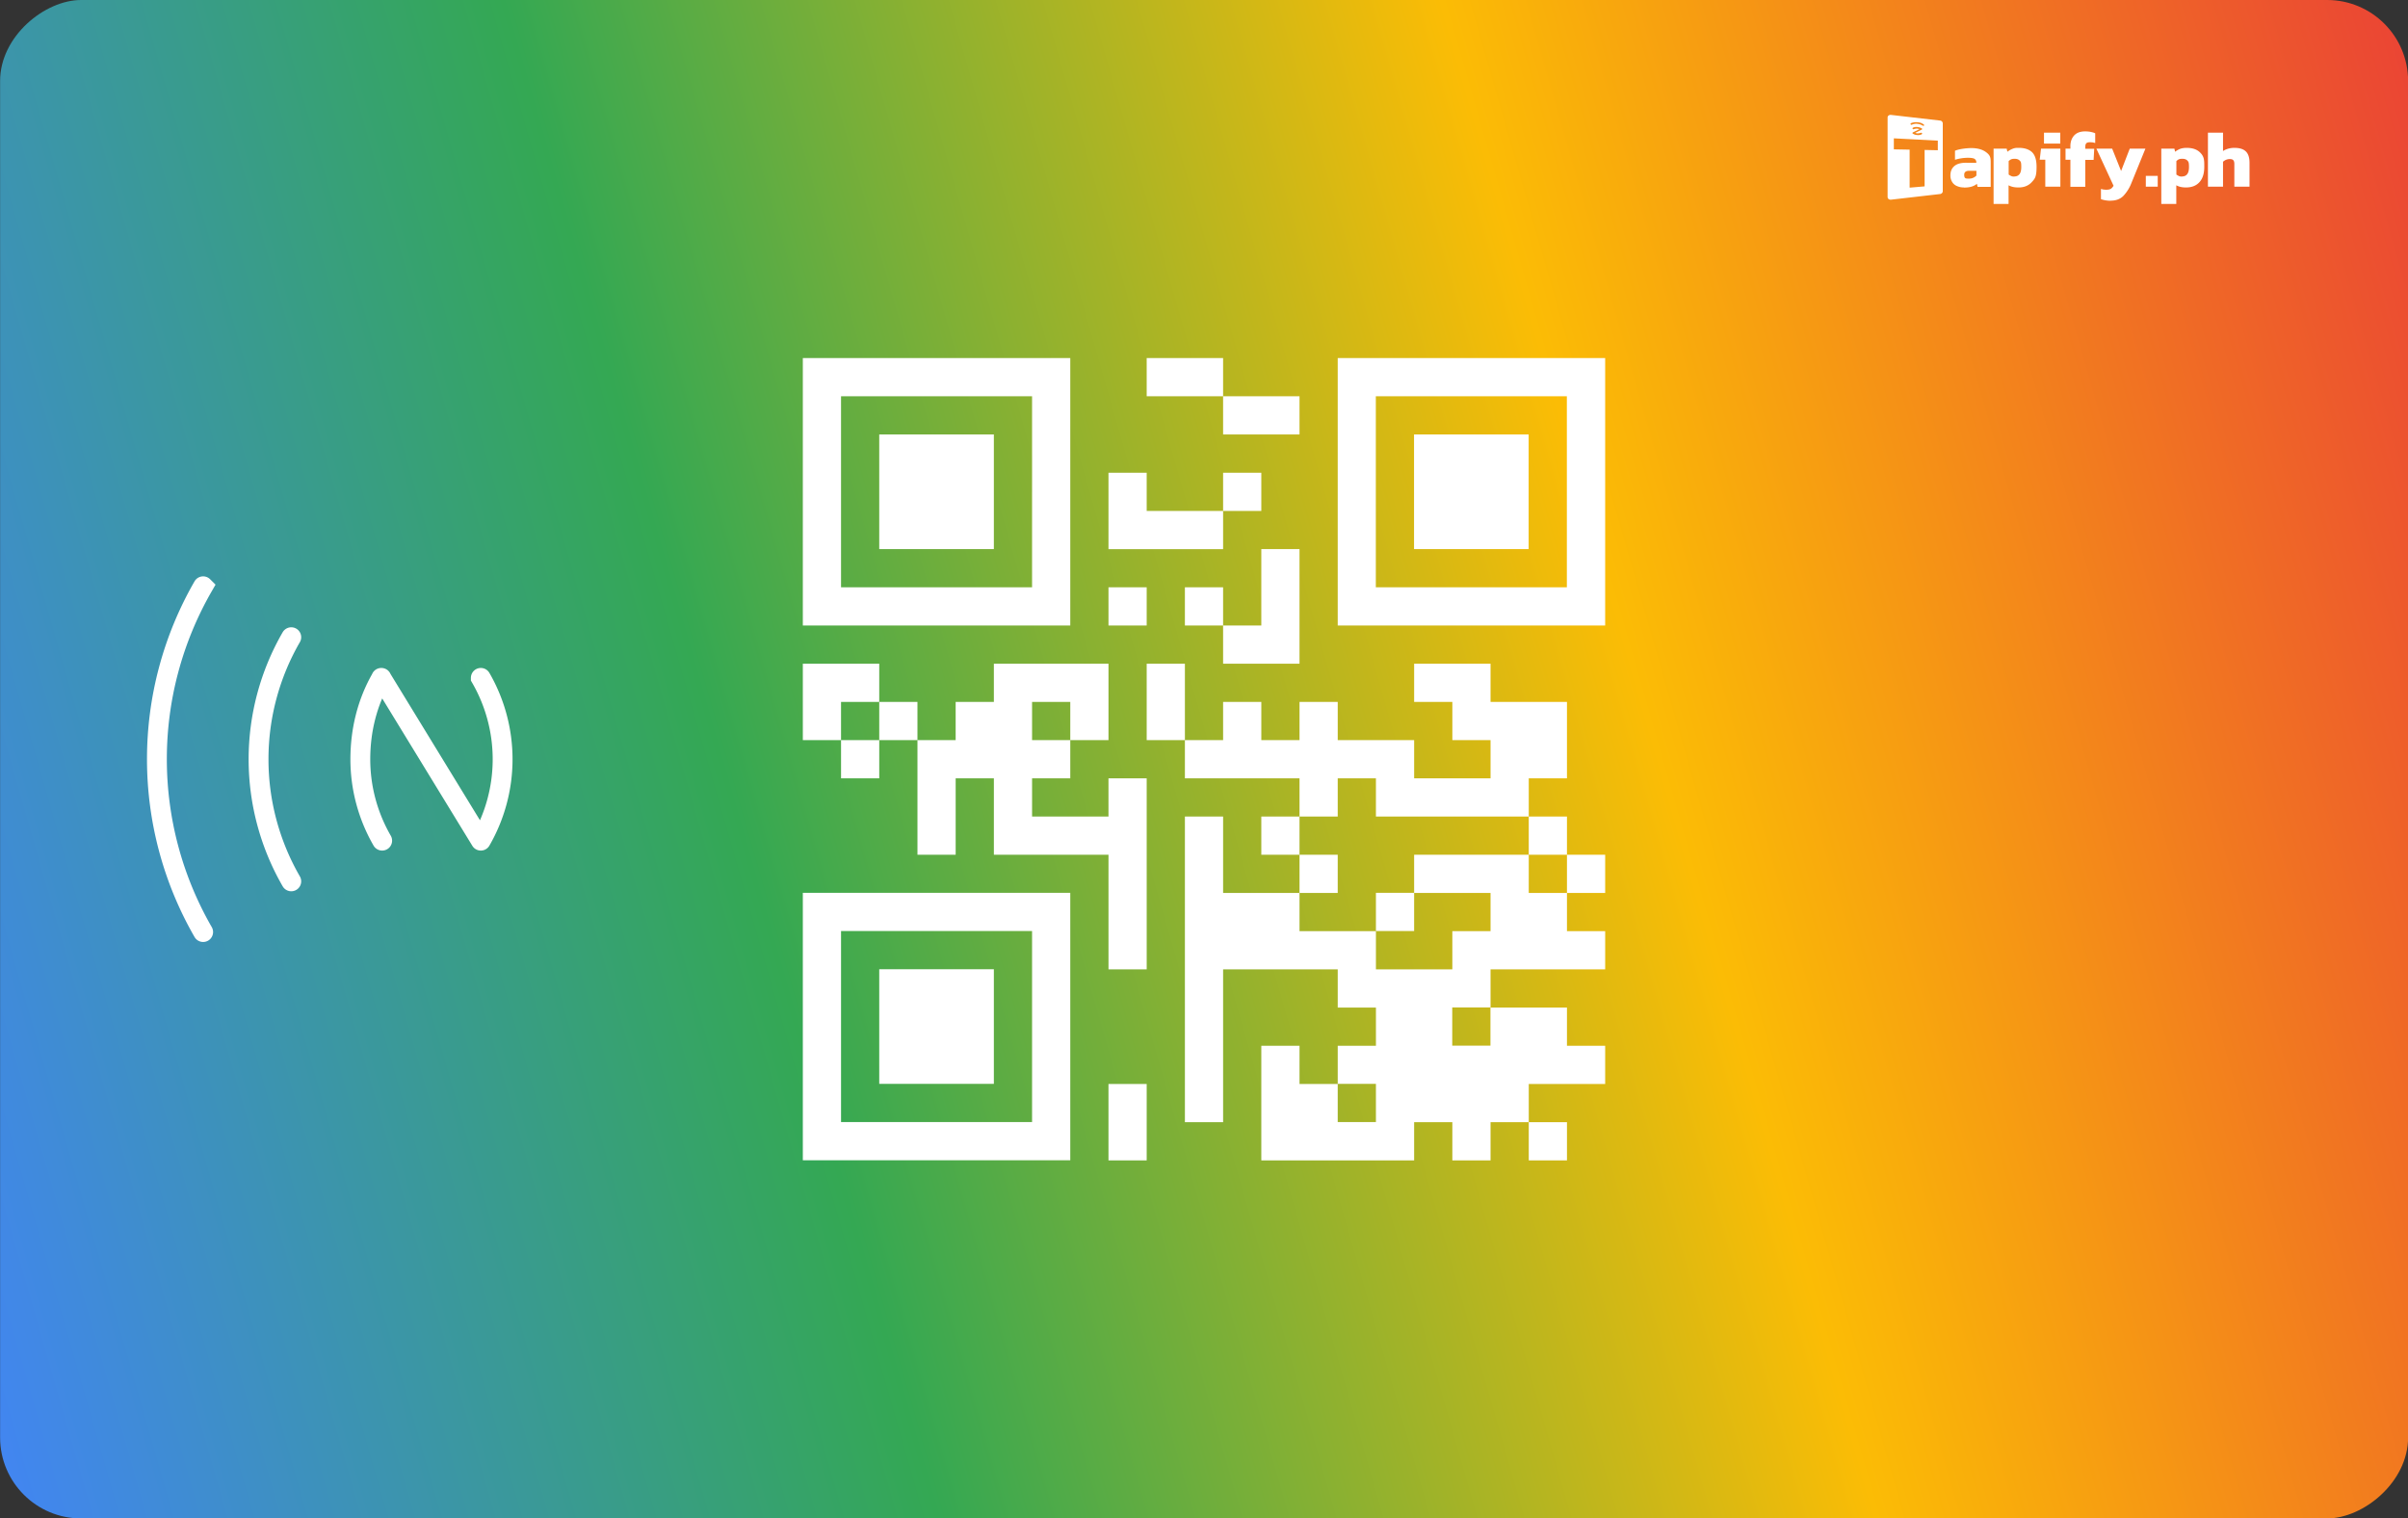
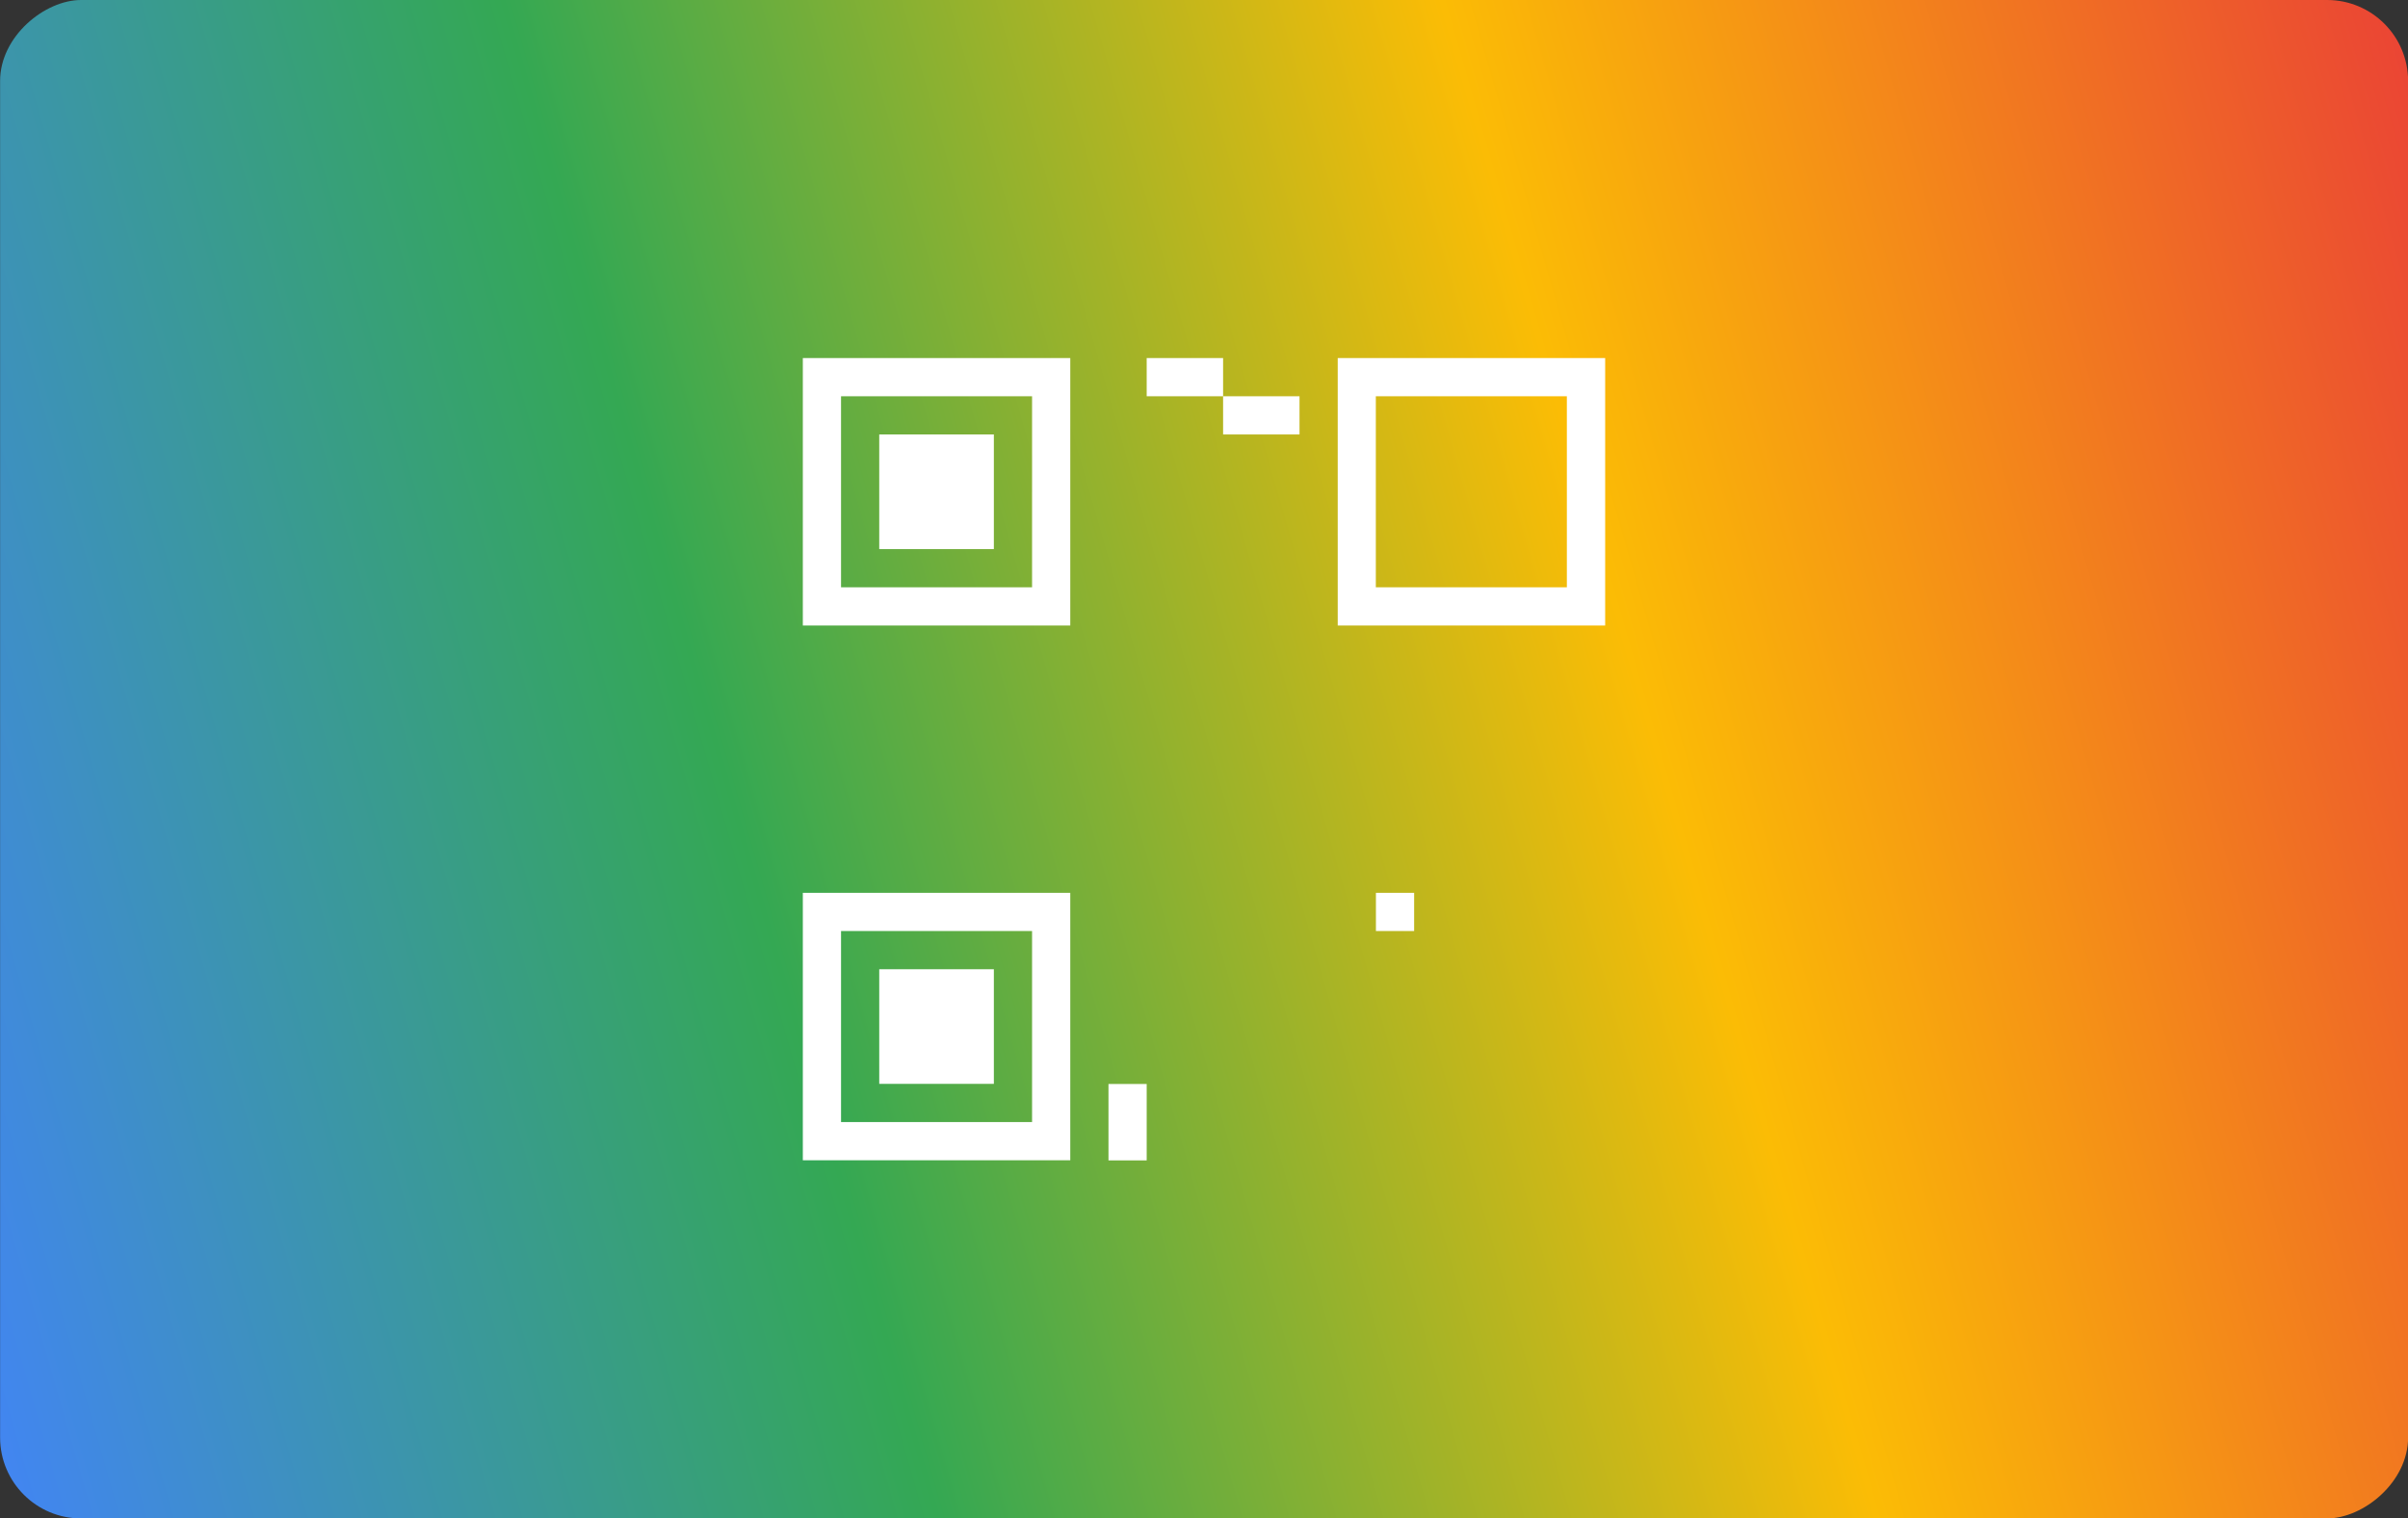
<svg xmlns="http://www.w3.org/2000/svg" id="a" viewBox="0 0 242.65 153.01">
  <rect x="0" y="0" width="242.65" height="153.01" fill="#333333" stroke="none" />
  <defs>
    <linearGradient id="c" x1="-1.59" x2="244.23" y1="126.51" y2="26.51" gradientTransform="matrix(0 1 -1.42 0 229.9 -44.82)" gradientUnits="userSpaceOnUse">
      <stop offset="0" stop-color="#4285f4" />
      <stop offset=".33" stop-color="#34a853" />
      <stop offset=".66" stop-color="#fbbc05" />
      <stop offset="1" stop-color="#ea4335" />
    </linearGradient>
    <clipPath id="b">
      <rect width="153.01" height="242.65" x="44.82" y="-44.82" rx="8.16" ry="8.16" style="fill:none;stroke-width:0" transform="rotate(-90 121.33 76.5)" />
    </clipPath>
    <style>.f{stroke-width:0;fill:#fff}</style>
  </defs>
  <g style="clip-path:url(#b)">
    <path d="M44.82-44.82h153.01v242.65H44.82z" style="stroke-width:0;fill:url(#c)" transform="rotate(-90 121.33 76.5)" />
-     <path d="m48.45 84.71-10.03-16.4m-17.95-9.23a34.9 34.9 0 0 0 0 34.84m8.88-29.71a24.6 24.6 0 0 0 0 24.6m9.08-20.5c-1.44 2.49-2.12 5.32-2.12 8.2s.76 5.71 2.2 8.2m9.94-16.4a16.4 16.4 0 0 1 0 16.4" style="fill:none;stroke:#fff;stroke-linecap:round;stroke-miterlimit:133.33;stroke-width:2px" />
    <path d="M80.9 49.56v13.47h26.95V36.08H80.9v13.47Zm23.1 0v9.62H84.75V39.93H104v9.62Z" class="f" />
    <path d="M88.6 49.56v5.77h11.55V43.78H88.6v5.77Zm26.95-11.55v1.92h7.7v3.85h7.7v-3.85h-7.7v-3.85h-7.7zm19.25 11.55v13.47h26.95V36.08H134.8v13.47Zm23.09 0v9.62h-19.25V39.93h19.25v9.62Z" class="f" />
-     <path d="M142.49 49.56v5.77h11.55V43.78h-11.55v5.77Zm-30.79 1.93v3.85h11.55v-3.85h3.85v-3.85h-3.85v3.85h-7.7v-3.85h-3.85zm15.4 7.69v3.85h-3.85v-3.85h-3.85v3.85h3.85v3.85h7.7V55.33h-3.85zm-15.4 1.93v1.92h3.85v-3.85h-3.85zm-30.8 9.62v3.85h3.85v3.85h3.85v-3.85h3.85v11.55h3.85v-7.7h3.85v7.7h11.55v11.55h3.85V78.43h-3.85v3.85H104v-3.85h3.85v-3.85h3.85v-7.7h-11.55v3.85H96.3v3.85h-3.85v-3.85H88.6v-3.85h-7.7zm7.7 1.93v1.92h-3.85v-3.85h3.85zm19.25 0v1.92H104v-3.85h3.85zm7.7-1.93v3.85h3.85v3.85h11.55v3.85h-3.85v3.85h3.85v3.85h-7.7v-7.7h-3.85v30.8h3.85v-15.4h11.55v3.85h3.85v3.85h-3.85v3.85h-3.85v-3.85h-3.85v11.55h15.4v-3.85h3.85v3.85h3.85v-3.85h3.85v3.85h3.85v-3.85h-3.85v-3.85h7.7v-3.85h-3.85v-3.85h-7.7v-3.85h11.55v-3.85h-3.85v-3.85h3.85v-3.85h-3.85v-3.85h-3.85v-3.85h3.85v-7.7h-7.7v-3.85h-7.7v3.85h3.85v3.85h3.85v3.85h-7.7v-3.85h-7.7v-3.85h-3.85v3.85h-3.85v-3.85h-3.85v3.85h-3.85v-7.7h-3.85zm23.1 9.63v1.92h15.4v3.85h3.85v3.85h-3.85v-3.85H142.5v3.85h7.7v3.85h-3.85v3.85h-7.7v-3.85h-7.7v-3.85h3.85v-3.85h-3.85v-3.85h3.85v-3.85h3.85zm11.54 23.09v1.92h-3.85v-3.85h3.85zm-11.54 7.7v1.92h-3.85v-3.85h3.85z" class="f" />
    <path d="M138.65 91.9v1.92h3.85v-3.85h-3.85zM80.9 103.45v13.47h26.95V89.97H80.9v13.47Zm23.1 0v9.62H84.75V93.82H104z" class="f" />
    <path d="M88.6 103.45v5.77h11.55V97.67H88.6v5.77Zm23.1 9.63v3.85h3.85v-7.7h-3.85z" class="f" />
  </g>
-   <path d="m195.51 12.15-4.95-.57c-.19-.02-.35.09-.35.26v8.02c0 .16.16.28.35.26l4.95-.57c.14-.02.26-.14.26-.28v-6.84a.3.3 0 0 0-.26-.28m-2.96.27q.3-.13.66-.1c.36.03.45.1.64.22q.06.05.03.11-.03.04-.07.03l-.04-.01q-.26-.16-.55-.19a1 1 0 0 0-.57.09.1.1 0 0 1-.12-.04q-.03-.07.03-.11Zm.66 1.02q.2 0 .36-.06.07-.02.11.04.02.07-.03.11-.2.1-.44.08c-.24-.02-.31-.06-.45-.14l-.02-.01-.02-.03v-.06l.02-.02.02-.01.67-.33-.22-.05a1 1 0 0 0-.36.06.1.1 0 0 1-.12-.04q-.02-.07.03-.11.22-.1.45-.07a1 1 0 0 1 .46.15l.02.02v.06l-.02.02-.02.01-.66.33q.11.04.22.05m2.07 1.7-1.34-.03v3.67l-1.51.13v-3.83l-1.59-.03v-1.11l4.43.23v.98Zm2.62 3.75q-.37 0-.67-.13a1 1 0 0 1-.5-.4 1.2 1.2 0 0 1-.19-.69q0-.6.4-.94t1.22-.33h.99v-.07a.4.4 0 0 0-.19-.33q-.18-.1-.65-.1-.66 0-1.31.2v-.91q.29-.12.73-.19t.89-.08q.91 0 1.45.37c.54.37.53.64.53 1.18v2.36h-1.32l-.07-.31q-.2.18-.52.28t-.79.1Zm.52-.89a1 1 0 0 0 .74-.31v-.48h-.73q-.5 0-.5.4c0 .4.16.39.49.39m2.47 2.55v-5.57h1.32l.07.31q.24-.18.51-.29c.27-.11.4-.1.65-.1q.85 0 1.32.43.46.44.46 1.47c0 1.03-.16 1.2-.49 1.56q-.5.54-1.36.53-.58 0-.97-.22v1.88h-1.52Zm2.1-2.77q.33 0 .51-.23t.18-.73c0-.49-.05-.53-.17-.65q-.17-.17-.5-.17c-.33 0-.42.08-.6.23v1.36q.13.09.26.15t.32.05Zm3.11 1.03v-2.72h-.56l.13-1.11h1.95v3.83zm-.13-4.34v-1.1h1.64v1.1zm2.66 4.34V16.1h-.49v-1.12h.49v-.25q0-.65.37-1.07.38-.42 1.11-.42.32 0 .56.05c.24.05.32.08.46.14v.98l-.24-.06-.25-.02q-.29 0-.4.1-.1.1-.11.34v.22h.9l-.06 1.12h-.84v2.71h-1.52Zm4.06 1.42a3 3 0 0 1-.98-.16v-1.03l.25.06.25.02q.32 0 .47-.08t.3-.32l-1.73-3.74h1.59l.9 2.25.87-2.25h1.58l-1.41 3.46a4 4 0 0 1-.81 1.3q-.48.48-1.27.48Zm3.54-1.42v-1.09h1.2v1.09zm1.56 1.74v-5.57h1.32l.07.31q.24-.18.51-.29.28-.1.65-.1.86 0 1.32.43c.46.43.46.78.46 1.47s-.16 1.2-.49 1.56-.78.53-1.36.53q-.58 0-.97-.22v1.88h-1.52Zm2.1-2.77q.33 0 .51-.23t.18-.73c0-.49-.06-.53-.17-.65q-.17-.17-.5-.17c-.33 0-.43.08-.6.23v1.36q.13.09.26.15t.32.05Zm2.6 1.03v-5.44h1.52v1.85q.2-.14.5-.23t.65-.09q.79 0 1.16.37.36.36.36 1.13v2.41h-1.53v-2.29q0-.27-.11-.38-.1-.12-.39-.11a1 1 0 0 0-.35.08 1 1 0 0 0-.29.19v2.51z" class="f" />
</svg>